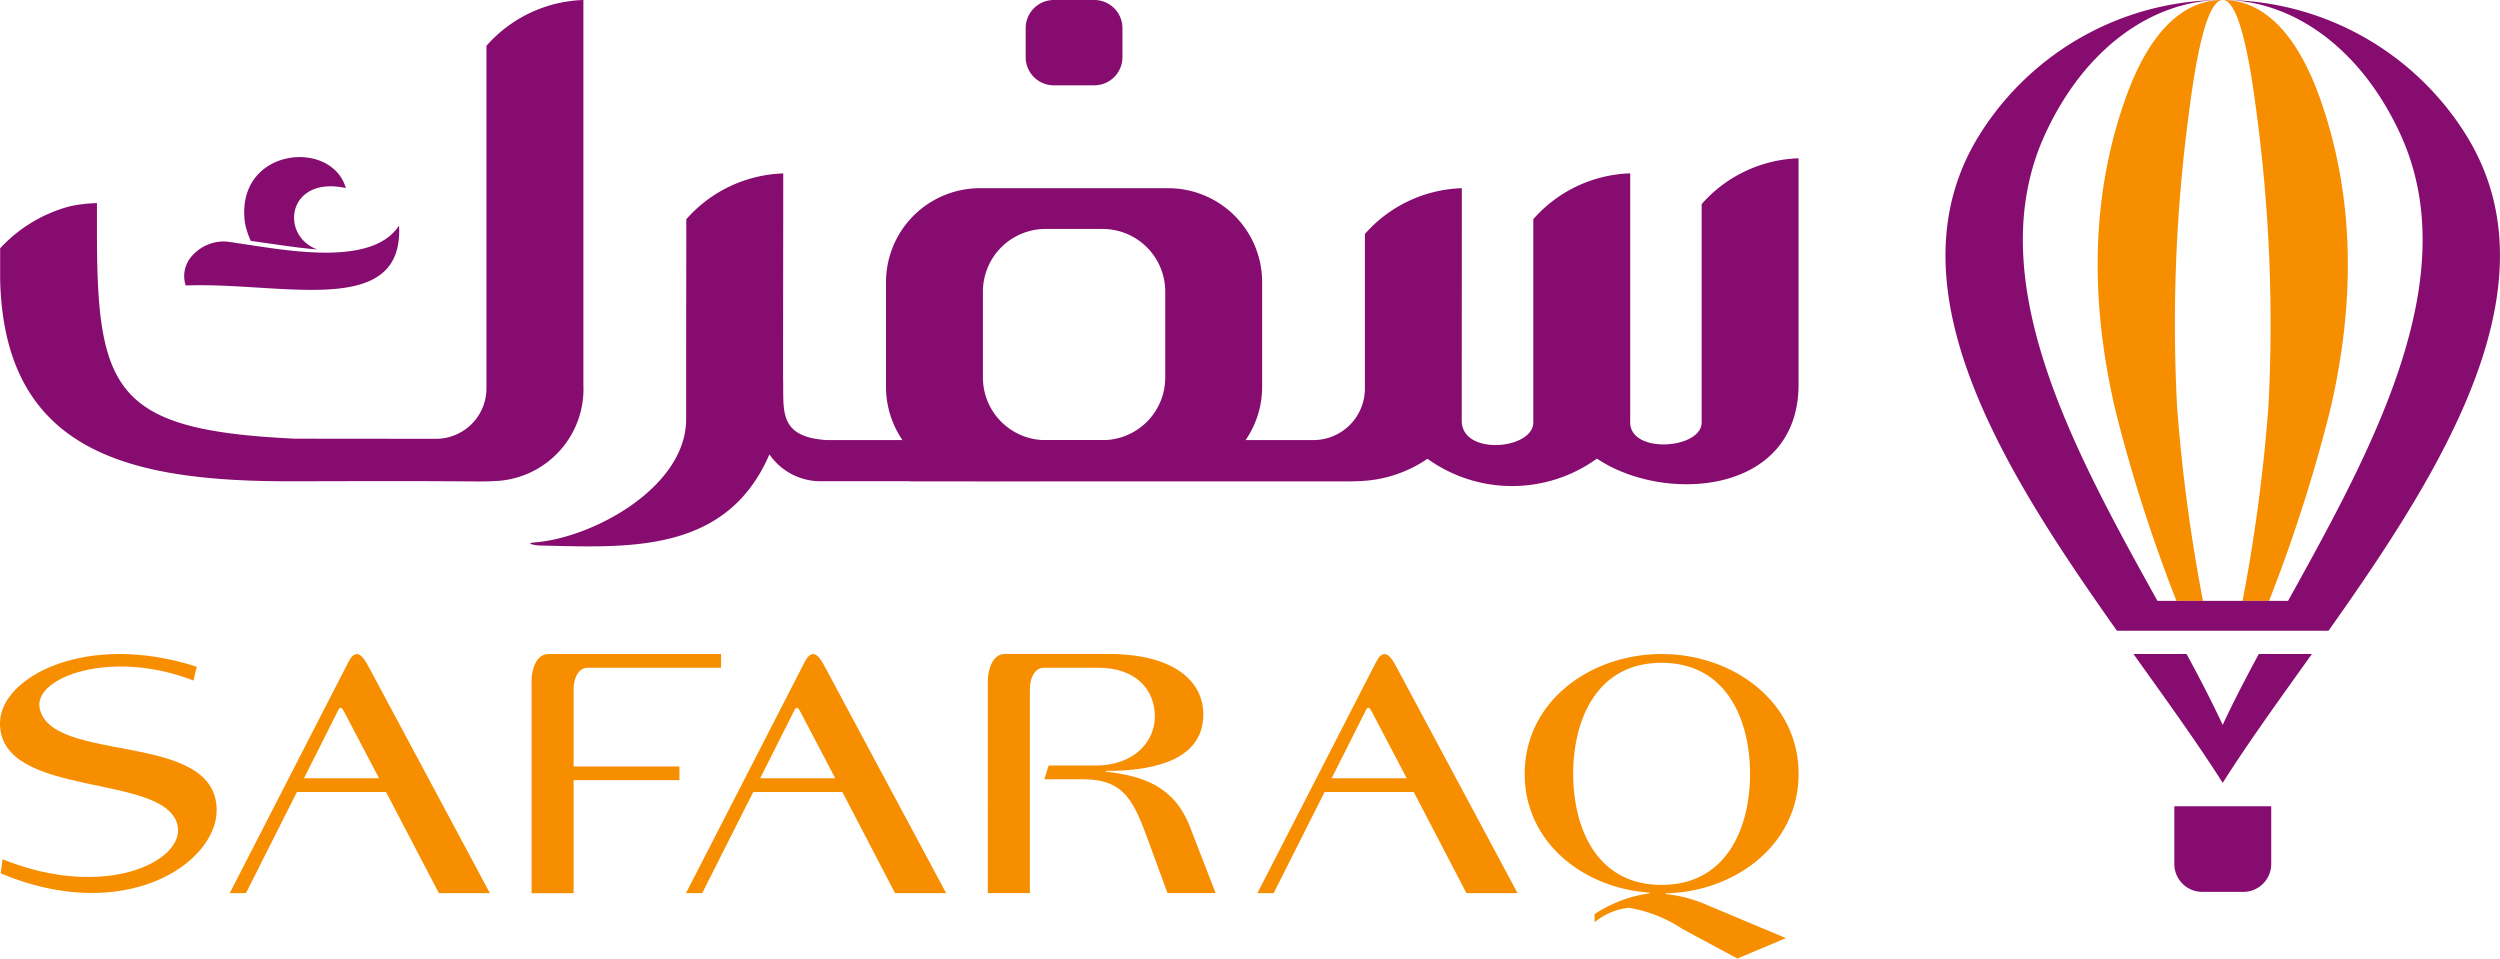
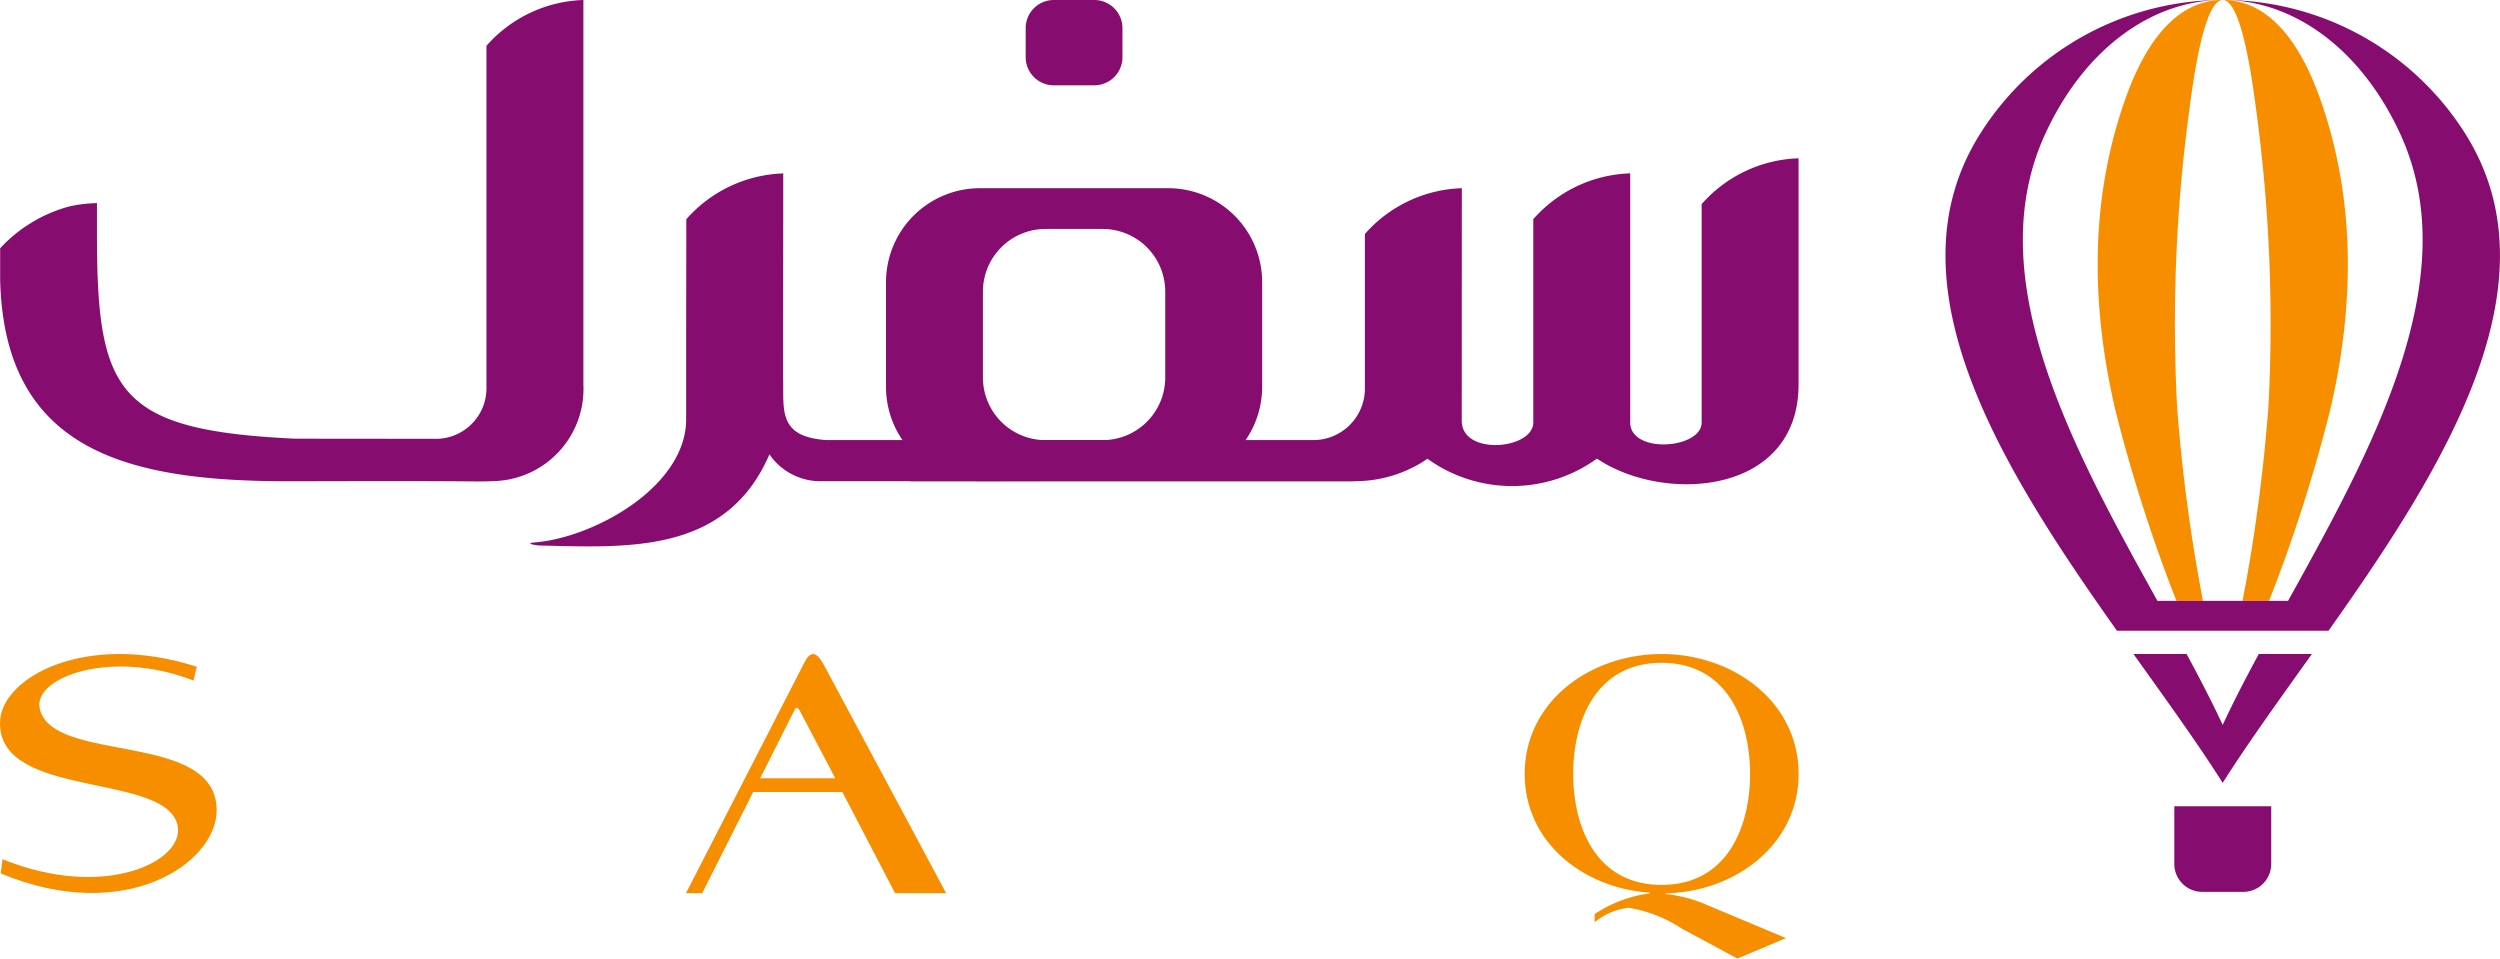
<svg xmlns="http://www.w3.org/2000/svg" width="169.525" height="65" viewBox="0 0 169.525 65">
  <defs>
    <style>.a{fill:#102b3e;}.b{clip-path:url(#a);}.c{fill:#f78e00;}.d{fill:#860c6f;}</style>
    <clipPath id="a">
      <rect class="a" width="169.525" height="65" />
    </clipPath>
  </defs>
  <g transform="translate(0 0)">
    <g class="b" transform="translate(0 0)">
-       <path class="c" d="M48.635,38.155h2.6c2.923,0,3.488,1.55,4.571,4.5l1.18,3.219h3.265l-1.745-4.5c-1.079-2.776-3.217-3.44-5.7-3.735v-.049c2.582,0,6.61-.441,6.61-3.832,0-2.186-1.893-4.1-6.46-4.1h-7c-.81,0-1.154,1.032-1.154,1.842V45.873h2.851V32.018c0-.664.293-1.425.957-1.425h3.662c2.6,0,3.856,1.5,3.856,3.316,0,1.646-1.352,3.316-4.029,3.316h-3.17Z" transform="translate(22.182 14.686)" />
      <path class="c" d="M86.866,48.928l-5.578-2.343a9.385,9.385,0,0,0-2.579-.646v-.048c4.693-.1,9.015-3.274,9.015-8.1,0-4.923-4.47-8.127-9.286-8.127s-9.286,3.2-9.286,8.127c0,4.636,3.956,7.745,8.474,8.054v.048A8.887,8.887,0,0,0,73.893,47.3v.549a4.394,4.394,0,0,1,2.309-.979,9.3,9.3,0,0,1,3.638,1.434l3.735,2.008ZM84.434,37.789c0,3.561-1.525,7.529-6,7.529s-5.994-3.968-5.994-7.529,1.523-7.529,5.994-7.529,6,3.968,6,7.529" transform="translate(34.238 14.686)" />
-       <path class="c" d="M20.543,38.088H15.453l2.335-4.642c.132-.263.272-.093.371.1Zm7.516,7.788L19.878,30.6c-.268-.516-.54-.934-.834-.934-.2,0-.393.173-.591.565L10.42,45.876h1.1l3.455-6.857h6.045L24.6,45.876Z" transform="translate(5.159 14.686)" />
      <path class="c" d="M13.121,31.466l.221-.939C5.89,28.114.063,31.2,0,34.3c-.1,5.255,11.339,3.342,12.049,7.024.462,2.4-4.965,5.061-11.876,2.253l-.124.963c8.438,3.53,14.673-.7,14.643-4.316-.045-5.4-11.186-3.072-12-6.869-.455-2.114,4.853-4.068,10.43-1.893" transform="translate(0 14.686)" />
-       <path class="c" d="M24.11,31.5v14.38h2.85V38.217h7.176v-.93H26.96V32.018c0-.664.295-1.425.958-1.425h9.041v-.93h-11.7c-.833,0-1.153,1.032-1.153,1.842" transform="translate(11.937 14.686)" />
      <path class="c" d="M41.235,38.088H36.144l2.335-4.642c.133-.263.272-.093.372.1Zm7.517,7.788L40.57,30.6c-.268-.516-.538-.934-.833-.934-.2,0-.393.173-.591.565L31.113,45.876h1.1l3.458-6.857h6.045l3.572,6.857Z" transform="translate(15.404 14.686)" />
-       <path class="c" d="M67.153,38.088H62.062L64.4,33.446c.133-.263.272-.093.372.1Zm7.516,7.788L66.488,30.6c-.268-.516-.54-.934-.833-.934-.2,0-.395.173-.592.565L57.03,45.876h1.1l3.455-6.857h6.045l3.573,6.857Z" transform="translate(28.236 14.686)" />
      <path class="d" d="M51.562,0H48.42a1.91,1.91,0,0,0-1.9,1.9V3.88a1.91,1.91,0,0,0,1.9,1.906h2.763a1.912,1.912,0,0,0,1.9-1.906V1.9a1.912,1.912,0,0,0-1.9-1.9Z" transform="translate(23.031 0)" />
-       <path class="d" d="M8.73,14.015a2.038,2.038,0,0,0-.275,1.815c6.537-.241,14.8,2.288,14.468-4.062-1.806,2.784-7.508,1.7-10.621,1.244-.517-.075-.909-.152-1.266-.166A2.892,2.892,0,0,0,8.73,14.015m10.585-4.79c-.987-3.406-7.574-2.714-6.834,2.409a5.5,5.5,0,0,0,.389,1.175c1.5.2,2.983.458,4.5.577-2.57-.952-2.014-5.021,1.942-4.161" transform="translate(4.137 3.527)" />
      <path class="d" d="M79.516,29.091c.2,0,.4-.007.6-.018a8.7,8.7,0,0,0,4.774-1.519,9.824,9.824,0,0,0,11.493-.012c4.521,3.059,13.671,2.5,13.671-5.037V7.18a9.135,9.135,0,0,0-6.572,3.107V25.093c0,1.83-4.994,2.171-4.844-.109V8.2a9.133,9.133,0,0,0-6.572,3.107V25.093c0,1.833-4.858,2.283-4.852-.121L87.22,9.207a9.131,9.131,0,0,0-6.573,3.105V22.855a3.5,3.5,0,0,1-3.516,3.433H68.793v0H44.149c-3.373-.221-2.883-2.095-2.956-4.283,0-4.861.012-8.933.012-13.8a9.144,9.144,0,0,0-6.574,3.107c0,3.65-.01,6.538-.01,10.2V24.87c0,4.594-6.266,8.032-10.252,8.355-.785.064.094.208.336.212,5.9.126,12.64.609,15.563-6.182a4.193,4.193,0,0,0,3.352,1.821h6.208v.013H79.516Z" transform="translate(11.907 3.555)" />
      <path class="d" d="M39.557,26.075V0a9.136,9.136,0,0,0-6.573,3.107v23.3a3.431,3.431,0,0,1-3.517,3.349L20,29.747C7.976,29.186,6.6,26.643,6.572,16.137V13.774a9.667,9.667,0,0,0-1.843.217A9.883,9.883,0,0,0,.007,16.836v2.108c.269,11.813,8.884,13.7,19.73,13.692,4.583-.007,7.819-.027,12.4.01.425,0,.873.007,1.28-.021a6.247,6.247,0,0,0,6.139-6.552" transform="translate(0.003 0)" />
      <path class="d" d="M59.118,21.385a4.246,4.246,0,0,1-4.234,4.234H50.989a4.246,4.246,0,0,1-4.234-4.234V15.533A4.247,4.247,0,0,1,50.989,11.3h3.895a4.247,4.247,0,0,1,4.234,4.236Zm.217-12.849h-12.8a6.371,6.371,0,0,0-6.351,6.351v7.144A6.39,6.39,0,0,0,46.538,28.4l12.8-.022a6.37,6.37,0,0,0,6.351-6.351V14.887a6.37,6.37,0,0,0-6.351-6.351" transform="translate(19.897 4.226)" />
      <path class="c" d="M104.963,40.746a115.8,115.8,0,0,0,1.757-13.208,107.957,107.957,0,0,0-.843-20.166C105.365,3.4,104.635.052,103.641,0c3.146.021,5.239,2.93,6.56,6.635,2.461,6.906,2.353,14.112.707,21.151a105.911,105.911,0,0,1-4.147,12.96Zm-4.482,0a105.882,105.882,0,0,1-4.147-12.96c-1.646-7.039-1.755-14.245.707-21.151C98.362,2.93,100.453.021,103.6,0c-.994.052-1.724,3.4-2.235,7.372a107.957,107.957,0,0,0-.843,20.166,115.445,115.445,0,0,0,1.757,13.208Z" transform="translate(47.104 0)" />
      <path class="d" d="M107.037,0h0Zm-3.31,42.768h10.485c7.739-10.935,15.7-23.515,9.268-33.706A19.428,19.428,0,0,0,107.128,0c4.681.046,9.252,3.249,11.938,9.063,4.357,9.43-1.459,20.576-6.966,30.538l-.635,1.145h-8.857c-5.681-10.246-12.125-21.89-7.6-31.683C97.694,3.249,102.263.046,106.944,0a19.426,19.426,0,0,0-16.35,9.063c-6.438,10.191,1.528,22.771,9.268,33.706h3.865Zm3.31,10.324c-1.707-2.7-3.841-5.644-6.052-8.743h3.6c.9,1.658,1.731,3.267,2.449,4.808.716-1.541,1.552-3.15,2.447-4.808h3.6c-2.211,3.1-4.345,6.046-6.051,8.743" transform="translate(43.687 0)" />
      <path class="d" d="M105.187,36.568v3.917a1.892,1.892,0,0,1-1.887,1.887h-2.8a1.891,1.891,0,0,1-1.884-1.887V36.568Z" transform="translate(48.825 18.105)" />
    </g>
  </g>
</svg>